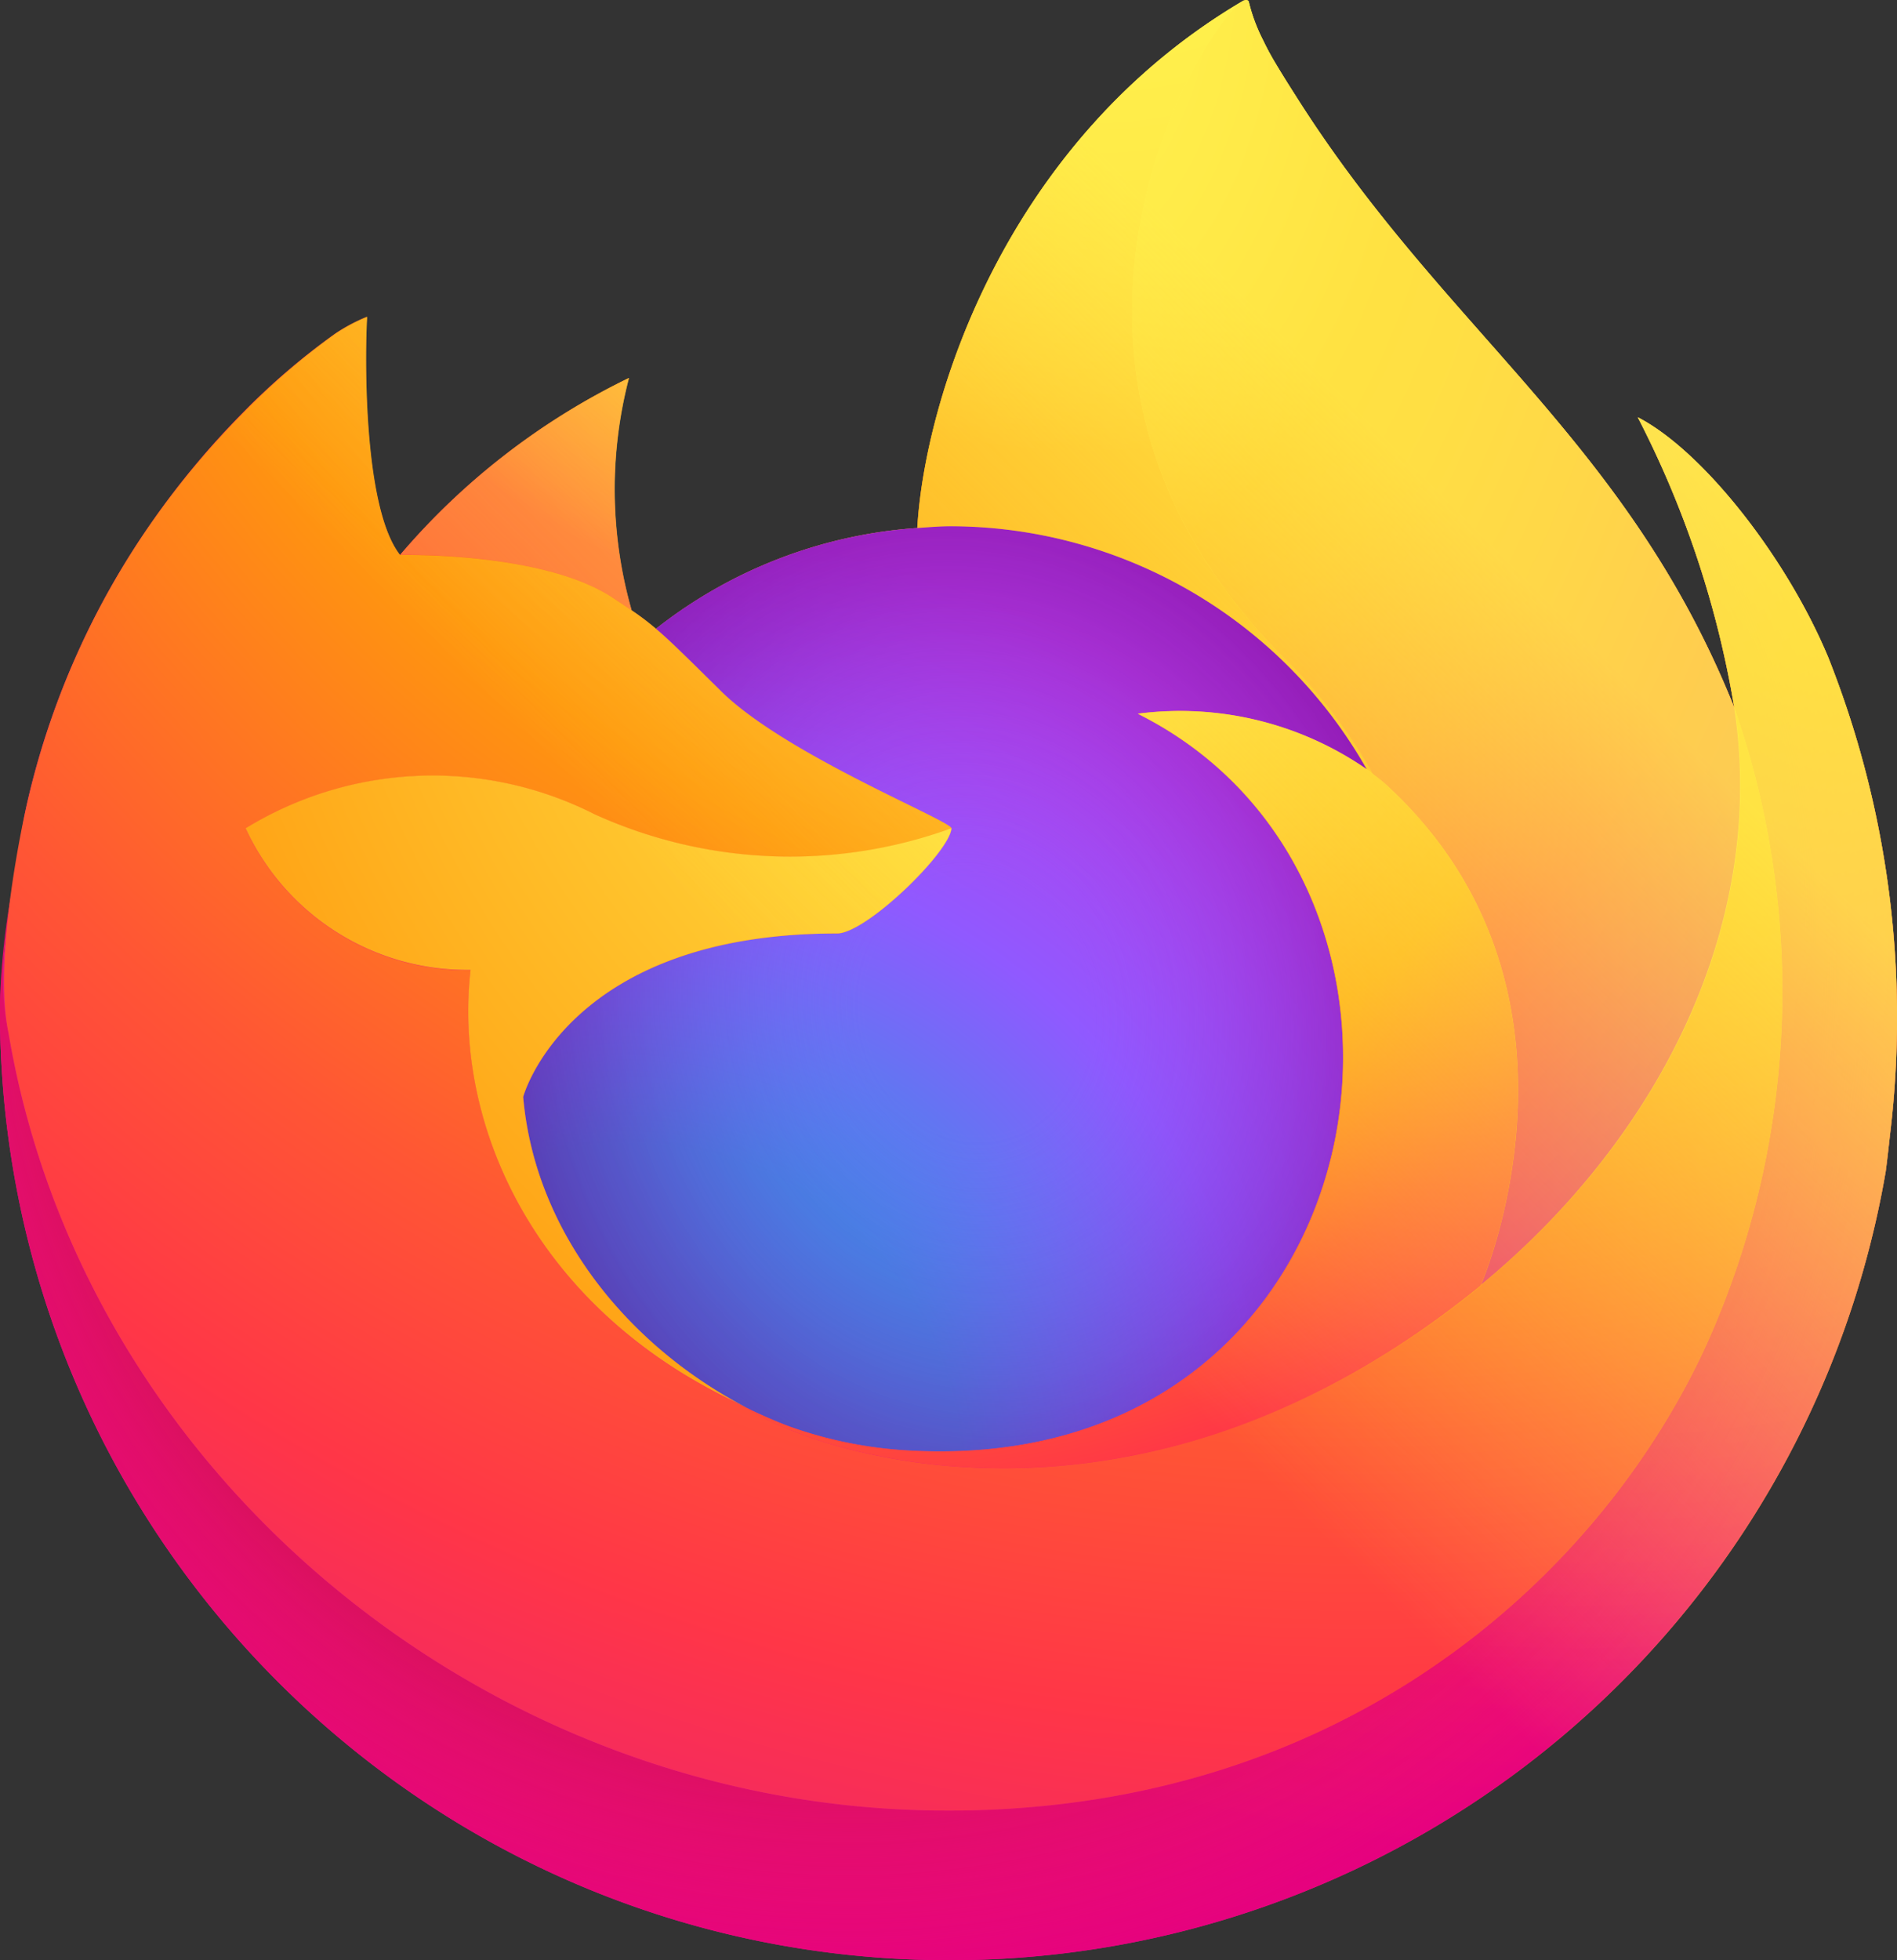
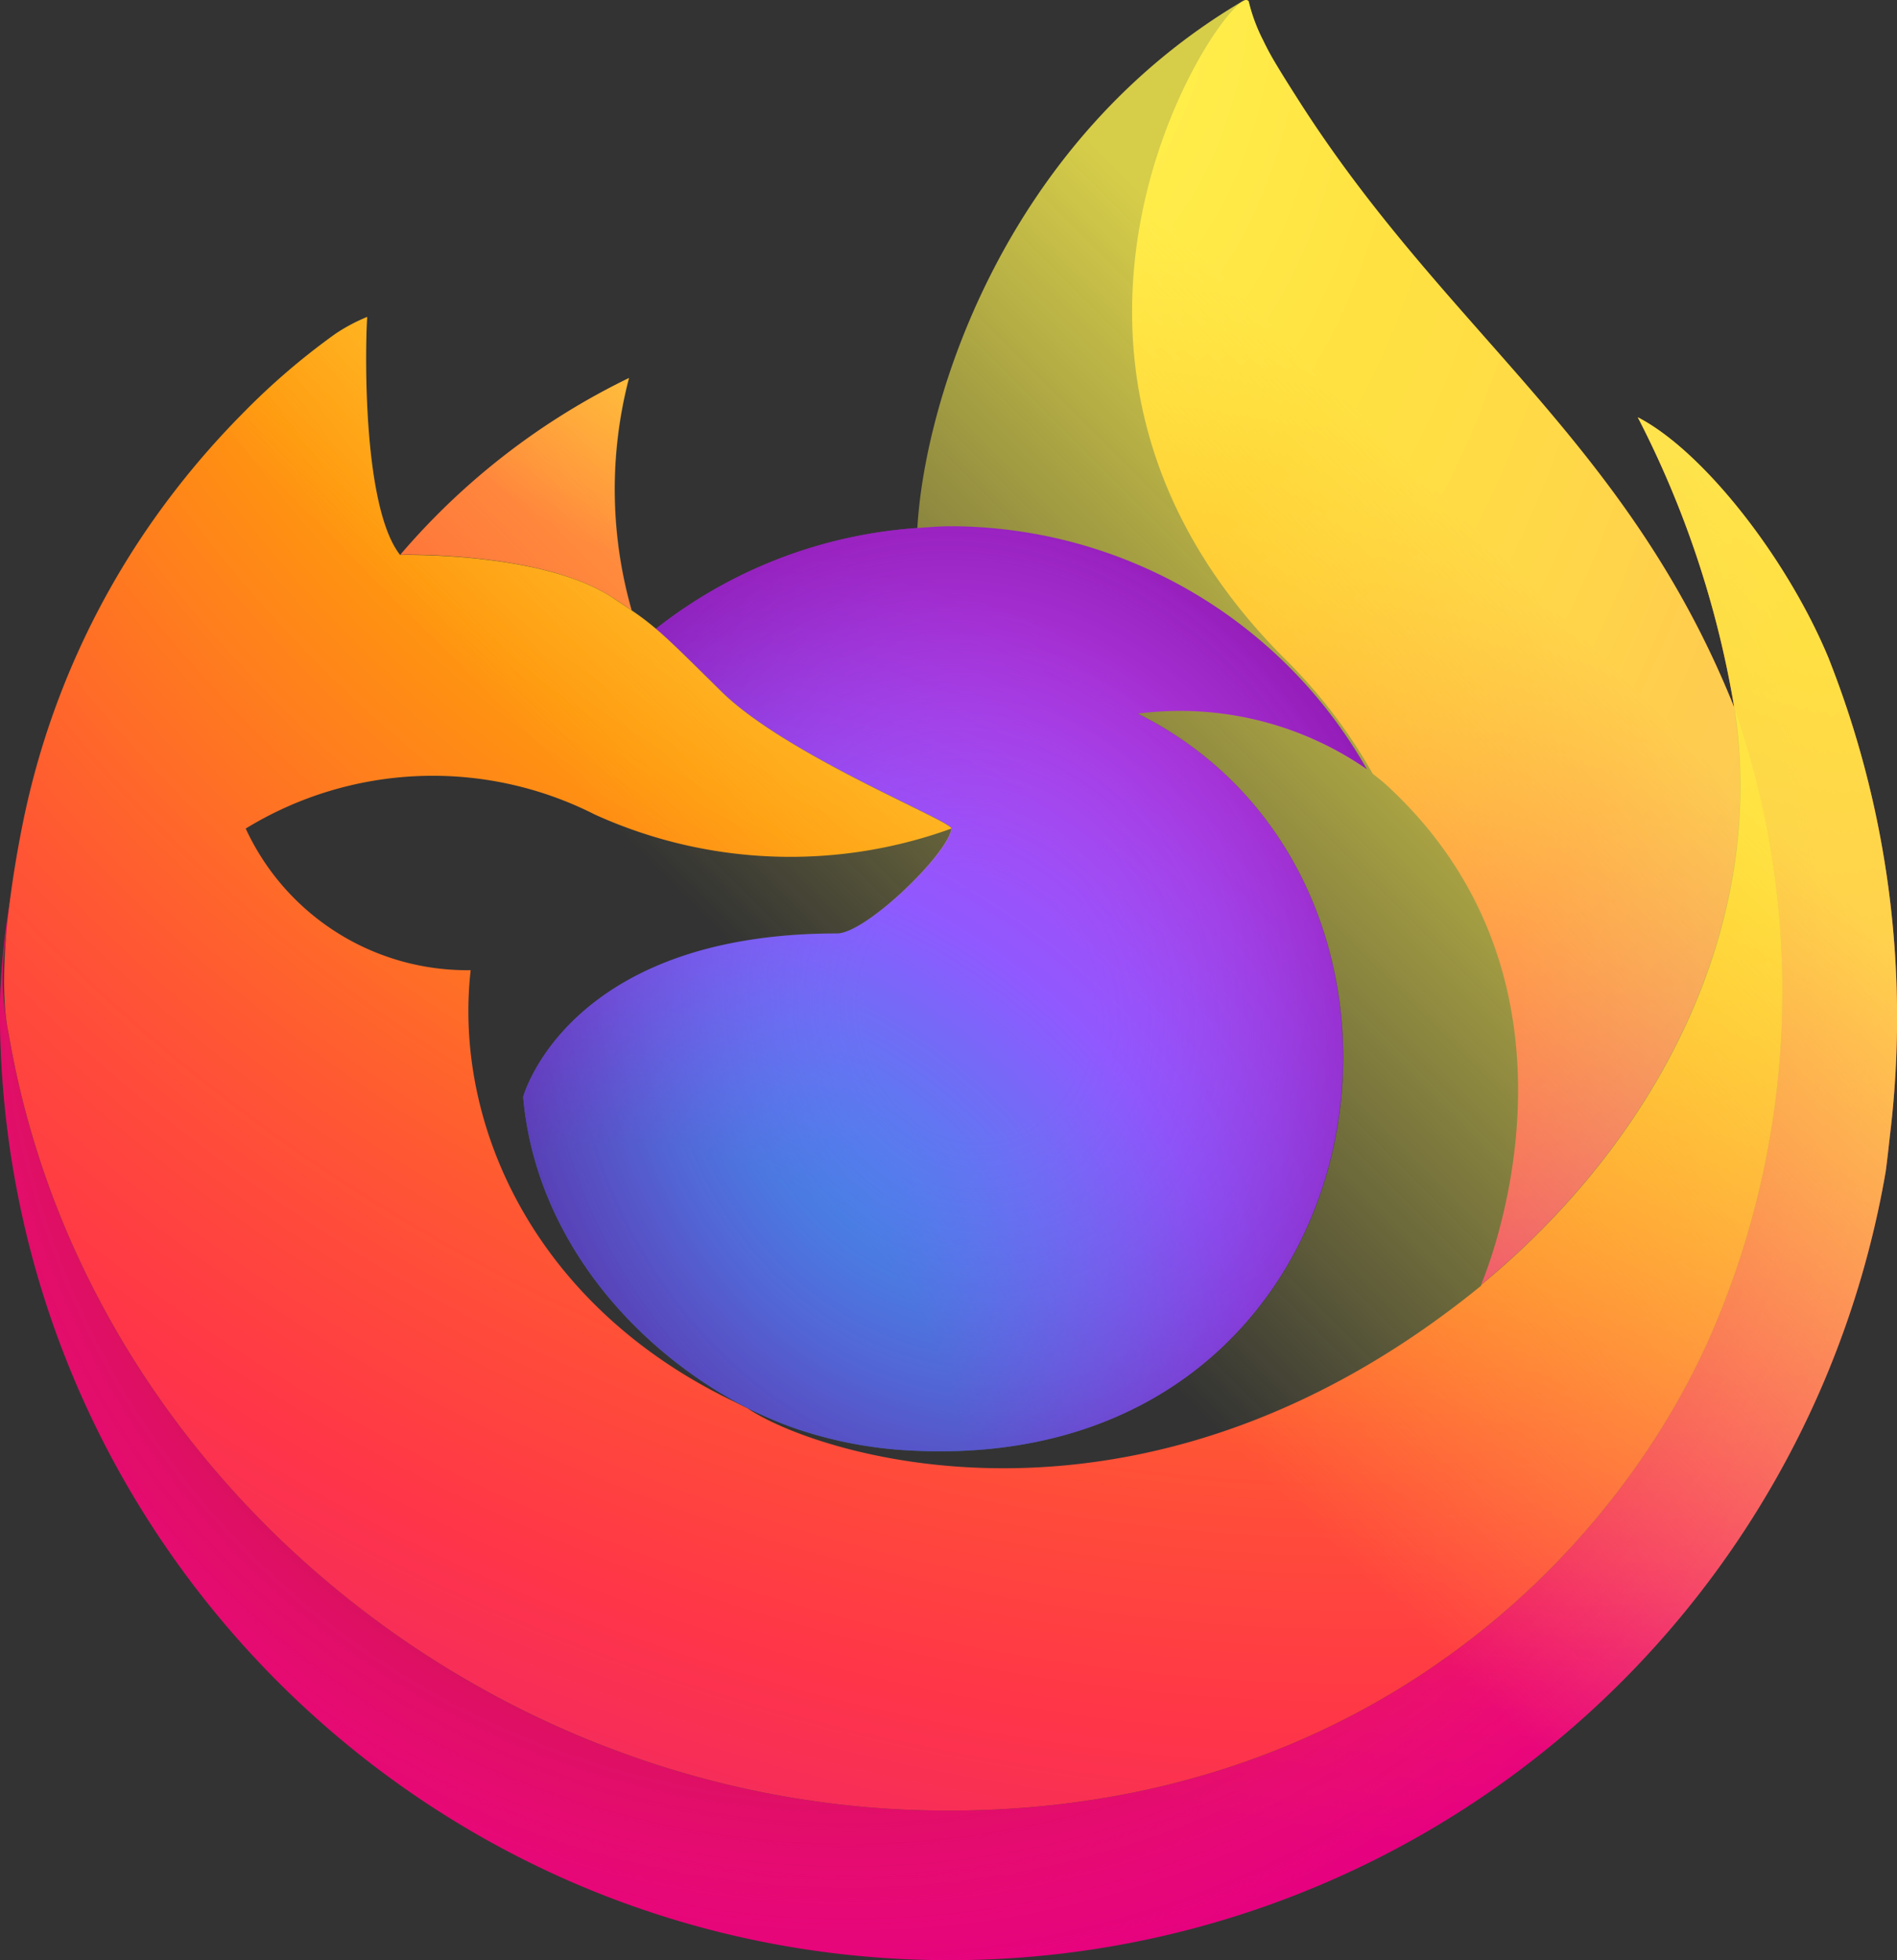
<svg xmlns="http://www.w3.org/2000/svg" id="svg1008" viewBox="0 0 576.31 595.27">
  <rect x="0" y="0" width="576.31" height="595.27" fill="#333333" stroke="none" />
  <defs>
    <style>.cls-1{fill:url(#linear-gradient);}.cls-2{fill:url(#radial-gradient);}.cls-3{fill:url(#radial-gradient-2);}.cls-4{fill:url(#radial-gradient-3);}.cls-5{fill:url(#radial-gradient-4);}.cls-6{fill:url(#radial-gradient-5);}.cls-7{fill:url(#radial-gradient-6);}.cls-8{fill:url(#radial-gradient-7);}.cls-9{fill:url(#radial-gradient-8);}.cls-10{fill:url(#radial-gradient-9);}.cls-11{fill:url(#radial-gradient-10);}.cls-12{fill:url(#linear-gradient-2);}</style>
    <linearGradient id="linear-gradient" x1="1748.12" y1="-820.87" x2="285.69" y2="590.1" gradientTransform="translate(251.83 484.32) scale(0.33)" gradientUnits="userSpaceOnUse">
      <stop offset="0.05" stop-color="#fff44f" />
      <stop offset="0.11" stop-color="#ffe847" />
      <stop offset="0.23" stop-color="#ffc830" />
      <stop offset="0.37" stop-color="#ff980e" />
      <stop offset="0.4" stop-color="#ff8b16" />
      <stop offset="0.46" stop-color="#ff672a" />
      <stop offset="0.53" stop-color="#ff3647" />
      <stop offset="0.7" stop-color="#e31587" />
    </linearGradient>
    <radialGradient id="radial-gradient" cx="-6293.24" cy="-9423.44" r="1836.52" gradientTransform="translate(2863.28 3275.55) scale(0.33)" gradientUnits="userSpaceOnUse">
      <stop offset="0.13" stop-color="#ffbd4f" />
      <stop offset="0.19" stop-color="#ffac31" />
      <stop offset="0.25" stop-color="#ff9d17" />
      <stop offset="0.28" stop-color="#ff980e" />
      <stop offset="0.4" stop-color="#ff563b" />
      <stop offset="0.47" stop-color="#ff3750" />
      <stop offset="0.71" stop-color="#f5156c" />
      <stop offset="0.78" stop-color="#eb0878" />
      <stop offset="0.86" stop-color="#e50080" />
    </radialGradient>
    <radialGradient id="radial-gradient-2" cx="-6964.32" cy="-8672.62" r="1836.53" gradientTransform="translate(2863.28 3275.55) scale(0.33)" gradientUnits="userSpaceOnUse">
      <stop offset="0.3" stop-color="#960e18" />
      <stop offset="0.35" stop-color="#b11927" stop-opacity="0.74" />
      <stop offset="0.43" stop-color="#db293d" stop-opacity="0.34" />
      <stop offset="0.5" stop-color="#f5334b" stop-opacity="0.09" />
      <stop offset="0.53" stop-color="#ff3750" stop-opacity="0" />
    </radialGradient>
    <radialGradient id="radial-gradient-3" cx="-6742.88" cy="-9840.22" r="1330.44" gradientTransform="translate(2863.28 3275.55) scale(0.33)" gradientUnits="userSpaceOnUse">
      <stop offset="0.13" stop-color="#fff44f" />
      <stop offset="0.25" stop-color="#ffdc3e" />
      <stop offset="0.51" stop-color="#ff9d12" />
      <stop offset="0.53" stop-color="#ff980e" />
    </radialGradient>
    <radialGradient id="radial-gradient-4" cx="-7167.46" cy="-8192.91" r="874.45" gradientTransform="translate(2863.28 3275.55) scale(0.33)" gradientUnits="userSpaceOnUse">
      <stop offset="0.35" stop-color="#3a8ee6" />
      <stop offset="0.47" stop-color="#5c79f0" />
      <stop offset="0.67" stop-color="#9059ff" />
      <stop offset="1" stop-color="#c139e6" />
    </radialGradient>
    <radialGradient id="radial-gradient-5" cx="-8061.87" cy="-7876.94" r="463.7" gradientTransform="matrix(0.32, -0.08, 0.09, 0.37, 3891.13, 2700.15)" gradientUnits="userSpaceOnUse">
      <stop offset="0.21" stop-color="#9059ff" stop-opacity="0" />
      <stop offset="0.28" stop-color="#8c4ff3" stop-opacity="0.06" />
      <stop offset="0.75" stop-color="#7716a8" stop-opacity="0.45" />
      <stop offset="0.97" stop-color="#6e008b" stop-opacity="0.6" />
    </radialGradient>
    <radialGradient id="radial-gradient-6" cx="-6987.5" cy="-9498.58" r="629.08" gradientTransform="translate(2863.28 3275.55) scale(0.33)" gradientUnits="userSpaceOnUse">
      <stop offset="0" stop-color="#ffe226" />
      <stop offset="0.12" stop-color="#ffdb27" />
      <stop offset="0.29" stop-color="#ffc82a" />
      <stop offset="0.5" stop-color="#ffa930" />
      <stop offset="0.73" stop-color="#ff7e37" />
      <stop offset="0.79" stop-color="#ff7139" />
    </radialGradient>
    <radialGradient id="radial-gradient-7" cx="-6493.03" cy="-9897.6" r="2683.99" gradientTransform="translate(2863.28 3275.55) scale(0.33)" gradientUnits="userSpaceOnUse">
      <stop offset="0.11" stop-color="#fff44f" />
      <stop offset="0.46" stop-color="#ff980e" />
      <stop offset="0.62" stop-color="#ff5634" />
      <stop offset="0.72" stop-color="#ff3647" />
      <stop offset="0.9" stop-color="#e31587" />
    </radialGradient>
    <radialGradient id="radial-gradient-8" cx="-10981.91" cy="-25088.6" r="1966.5" gradientTransform="matrix(0.03, 0.33, -0.21, 0.02, -4323.45, 4227.87)" gradientUnits="userSpaceOnUse">
      <stop offset="0" stop-color="#fff44f" />
      <stop offset="0.06" stop-color="#ffe847" />
      <stop offset="0.17" stop-color="#ffc830" />
      <stop offset="0.3" stop-color="#ff980e" />
      <stop offset="0.36" stop-color="#ff8b16" />
      <stop offset="0.46" stop-color="#ff672a" />
      <stop offset="0.57" stop-color="#ff3647" />
      <stop offset="0.74" stop-color="#e31587" />
    </radialGradient>
    <radialGradient id="radial-gradient-9" cx="-7002.32" cy="-9265.58" r="1675.66" gradientTransform="translate(2863.28 3275.55) scale(0.33)" gradientUnits="userSpaceOnUse">
      <stop offset="0.14" stop-color="#fff44f" />
      <stop offset="0.48" stop-color="#ff980e" />
      <stop offset="0.59" stop-color="#ff5634" />
      <stop offset="0.66" stop-color="#ff3647" />
      <stop offset="0.9" stop-color="#e31587" />
    </radialGradient>
    <radialGradient id="radial-gradient-10" cx="-6559.99" cy="-9167.51" r="1834" gradientTransform="translate(2863.28 3275.55) scale(0.33)" gradientUnits="userSpaceOnUse">
      <stop offset="0.09" stop-color="#fff44f" />
      <stop offset="0.23" stop-color="#ffe141" />
      <stop offset="0.51" stop-color="#ffaf1e" />
      <stop offset="0.63" stop-color="#ff980e" />
    </radialGradient>
    <linearGradient id="linear-gradient-2" x1="1730.59" y1="-828.37" x2="486.21" y2="415.98" gradientTransform="translate(251.83 484.32) scale(0.33)" gradientUnits="userSpaceOnUse">
      <stop offset="0.17" stop-color="#fff44f" stop-opacity="0.8" />
      <stop offset="0.27" stop-color="#fff44f" stop-opacity="0.63" />
      <stop offset="0.49" stop-color="#fff44f" stop-opacity="0.22" />
      <stop offset="0.6" stop-color="#fff44f" stop-opacity="0" />
    </linearGradient>
  </defs>
-   <path id="path980" class="cls-1" d="M862.58,323c-12.54-30.16-38-62.74-57.9-73a298.88,298.88,0,0,1,29.21,87.56l.07.49C801.34,256.71,746,223.93,700.85,152.51c-2.3-3.6-4.59-7.23-6.81-11-1.28-2.2-2.3-4.16-3.18-6a52.71,52.71,0,0,1-4.29-11.43.76.76,0,0,0-.66-.75,1.27,1.27,0,0,0-.55,0s-.1.06-.13.09-.13.1-.2.1l.1-.19c-72.47,42.43-97.06,121-99.32,160.29a144.24,144.24,0,0,0-79.41,30.61,82.38,82.38,0,0,0-7.43-5.63,134,134,0,0,1-.82-70.53,213.81,213.81,0,0,0-69.45,53.67h-.13c-11.43-14.51-10.64-62.28-10-72.27a53.17,53.17,0,0,0-9.63,5.11,211.26,211.26,0,0,0-28.19,24.16,252.88,252.88,0,0,0-27,32.35v0a243.85,243.85,0,0,0-38.71,87.43l-.39,1.9c-.56,2.56-2.49,15.26-2.85,18a3.84,3.84,0,0,1-.06.62,279.88,279.88,0,0,0-4.65,39.79v1.47c.13,159.34,129.44,288.43,288.78,288.26A288.47,288.47,0,0,0,880,479.05c.5-3.73.89-7.4,1.31-11.16A296.57,296.57,0,0,0,862.58,323ZM530.05,548.83c1.34.66,2.62,1.35,4,2l.2.13C532.83,550.27,531.42,549.59,530.05,548.83ZM834,338.11v-.26l.07.3Z" transform="translate(-307.12 -123.28)" />
  <path id="path982" class="cls-2" d="M862.58,323c-12.54-30.16-38-62.74-57.9-73a298.88,298.88,0,0,1,29.21,87.56v.26l.07.29a261.41,261.41,0,0,1-9,194.74C791.91,603.81,711.88,676.54,586.6,673,451.23,669.17,332,568.71,309.7,437.14c-4.06-20.76,0-31.27,2-48.14a216.7,216.7,0,0,0-4.61,39.82v1.47c.13,159.34,129.44,288.43,288.78,288.26A288.47,288.47,0,0,0,880,479.05c.5-3.73.89-7.4,1.31-11.16A296.57,296.57,0,0,0,862.58,323Z" transform="translate(-307.12 -123.28)" />
  <path id="path984" class="cls-3" d="M862.58,323c-12.54-30.16-38-62.74-57.9-73a298.88,298.88,0,0,1,29.21,87.56v.26l.07.29a261.41,261.41,0,0,1-9,194.74C791.91,603.81,711.88,676.54,586.6,673,451.23,669.17,332,568.71,309.7,437.14c-4.06-20.76,0-31.27,2-48.14a216.7,216.7,0,0,0-4.61,39.82v1.47c.13,159.34,129.44,288.43,288.78,288.26A288.47,288.47,0,0,0,880,479.05c.5-3.73.89-7.4,1.31-11.16A296.57,296.57,0,0,0,862.58,323Z" transform="translate(-307.12 -123.28)" />
-   <path id="path986" class="cls-4" d="M722.36,356.91c.62.43,1.21.89,1.8,1.31a157.25,157.25,0,0,0-26.78-34.94C607.69,233.59,673.86,128.84,685,123.5l.1-.16c-72.47,42.43-97.06,121-99.32,160.29,3.37-.23,6.72-.53,10.15-.53A145.63,145.63,0,0,1,722.36,356.91Z" transform="translate(-307.12 -123.28)" />
  <path id="path988" class="cls-5" d="M596.13,374.82c-.49,7.17-25.84,31.93-34.71,31.93-82,0-95.36,49.64-95.36,49.64,3.64,41.79,32.75,76.2,67.95,94.41,1.6.82,3.24,1.57,4.88,2.32,2.81,1.25,5.63,2.43,8.48,3.47a127.54,127.54,0,0,0,37.53,7.24c143.78,6.75,171.65-172,67.88-223.82a99.64,99.64,0,0,1,69.55,16.9,145.56,145.56,0,0,0-126.4-73.81c-3.44,0-6.78.3-10.15.53a144.18,144.18,0,0,0-79.41,30.61c4.39,3.74,9.37,8.71,19.81,19C545.8,352.52,596,372.5,596.13,374.82Z" transform="translate(-307.12 -123.28)" />
  <path id="path990" class="cls-6" d="M596.13,374.82c-.49,7.17-25.84,31.93-34.71,31.93-82,0-95.36,49.64-95.36,49.64,3.64,41.79,32.75,76.2,67.95,94.41,1.6.82,3.24,1.57,4.88,2.32,2.81,1.25,5.63,2.43,8.48,3.47a127.54,127.54,0,0,0,37.53,7.24c143.78,6.75,171.65-172,67.88-223.82a99.64,99.64,0,0,1,69.55,16.9,145.56,145.56,0,0,0-126.4-73.81c-3.44,0-6.78.3-10.15.53a144.18,144.18,0,0,0-79.41,30.61c4.39,3.74,9.37,8.71,19.81,19C545.8,352.52,596,372.5,596.13,374.82Z" transform="translate(-307.12 -123.28)" />
  <path id="path992" class="cls-7" d="M493,304.62c2.32,1.47,4.25,2.78,6,4a133.8,133.8,0,0,1-.82-70.54,214,214,0,0,0-69.46,53.67C430.07,291.68,471.92,290.93,493,304.62Z" transform="translate(-307.12 -123.28)" />
  <path id="path994" class="cls-8" d="M309.74,437.14C332,568.71,451.23,669.14,586.6,673,711.88,676.54,791.91,603.81,825,532.85a261.41,261.41,0,0,0,9-194.74v-.26c0-.23,0-.32,0-.26l.06.49c10.25,66.84-23.74,131.57-76.88,175.35l-.17.36C653.43,598.11,554.34,564.68,534.3,551c-1.4-.66-2.78-1.38-4.19-2.1-60.35-28.85-85.3-83.86-80-131a74.08,74.08,0,0,1-68.34-43,108.8,108.8,0,0,1,106.06-4.26,143.67,143.67,0,0,0,108.32,4.26c-.1-2.36-50.33-22.33-69.91-41.62-10.45-10.31-15.42-15.26-19.81-19a81.93,81.93,0,0,0-7.43-5.63c-1.71-1.18-3.64-2.43-6-4C472,291,430.17,291.78,428.8,291.81h-.13c-11.43-14.5-10.65-62.28-10-72.27a53.46,53.46,0,0,0-9.63,5.11,211.33,211.33,0,0,0-28.19,24.17,253,253,0,0,0-27.08,32.28v0a243.85,243.85,0,0,0-38.71,87.43C314.94,369.09,304.69,413.89,309.74,437.14Z" transform="translate(-307.12 -123.28)" />
  <path id="path996" class="cls-9" d="M697.38,323.28a157.44,157.44,0,0,1,26.78,35c1.57,1.22,3.08,2.39,4.32,3.54,65.43,60.28,31.14,145.52,28.59,151.61,53.15-43.78,87.1-108.52,76.89-175.35-32.65-81.37-88-114.15-133.15-185.57-2.29-3.6-4.58-7.24-6.81-11-1.27-2.2-2.29-4.16-3.17-6a52.71,52.71,0,0,1-4.29-11.43.78.78,0,0,0-.66-.76,1.69,1.69,0,0,0-.55,0s-.1.07-.14.1-.13.1-.19.1C673.86,128.84,607.69,233.59,697.38,323.28Z" transform="translate(-307.12 -123.28)" />
-   <path id="path998" class="cls-10" d="M728.45,361.79c-1.24-1.15-2.75-2.36-4.32-3.54-.59-.42-1.18-.88-1.8-1.31a99.71,99.71,0,0,0-69.55-16.89C756.55,392,728.71,570.61,584.9,563.86a128.83,128.83,0,0,1-37.53-7.23c-2.82-1-5.63-2.23-8.48-3.48-1.64-.75-3.28-1.47-4.88-2.32l.2.13c20,13.69,119.09,47.12,222.66-37.23l.17-.36C759.62,507.31,793.88,422,728.45,361.79Z" transform="translate(-307.12 -123.28)" />
-   <path id="path1000" class="cls-11" d="M466.06,456.39s13.33-49.64,95.36-49.64c8.87,0,34.25-24.76,34.71-31.93a143.69,143.69,0,0,1-108.33-4.25,108.78,108.78,0,0,0-106.06,4.25,74.09,74.09,0,0,0,68.34,43c-5.34,47.18,19.58,102.16,80,131,1.34.66,2.62,1.35,4,2C498.81,532.59,469.7,498.18,466.06,456.39Z" transform="translate(-307.12 -123.28)" />
  <path id="path1002" class="cls-12" d="M862.58,323c-12.54-30.16-38-62.74-57.9-73a298.88,298.88,0,0,1,29.21,87.56l.07.49C801.34,256.71,746,223.93,700.85,152.51c-2.3-3.6-4.59-7.23-6.81-11-1.28-2.2-2.3-4.16-3.18-6a52.71,52.71,0,0,1-4.29-11.43.76.76,0,0,0-.66-.75,1.27,1.27,0,0,0-.55,0s-.1.06-.13.09-.13.1-.2.1l.1-.19c-72.47,42.43-97.06,121-99.32,160.29,3.37-.23,6.72-.53,10.15-.53a145.68,145.68,0,0,1,126.43,73.81A99.71,99.71,0,0,0,652.84,340C756.61,391.92,728.78,570.58,585,563.83a128.64,128.64,0,0,1-37.53-7.24c-2.81-1-5.63-2.22-8.48-3.47-1.63-.75-3.27-1.47-4.88-2.32l.2.13c-1.41-.66-2.78-1.38-4.19-2.1,1.34.66,2.62,1.35,4,2-35.23-18.21-64.31-52.62-67.94-94.41,0,0,13.33-49.64,95.35-49.64,8.88,0,34.25-24.76,34.71-31.93-.1-2.35-50.33-22.33-69.91-41.62-10.45-10.31-15.42-15.26-19.81-19a81.93,81.93,0,0,0-7.43-5.63,133.9,133.9,0,0,1-.82-70.54,214.12,214.12,0,0,0-69.46,53.67h-.13c-11.42-14.5-10.64-62.28-10-72.27a53.13,53.13,0,0,0-9.63,5.11,210.81,210.81,0,0,0-28.19,24.17,253,253,0,0,0-27,32.35v0a243.85,243.85,0,0,0-38.7,87.43l-.39,1.9c-.56,2.55-3,15.42-3.34,18.21h0a331.39,331.39,0,0,0-4.29,40.24v1.47c.13,159.34,129.44,288.43,288.78,288.26A288.47,288.47,0,0,0,880,479.05c.5-3.73.89-7.4,1.31-11.16A296.57,296.57,0,0,0,862.58,323ZM834,337.82l.06.29Z" transform="translate(-307.12 -123.28)" />
</svg>